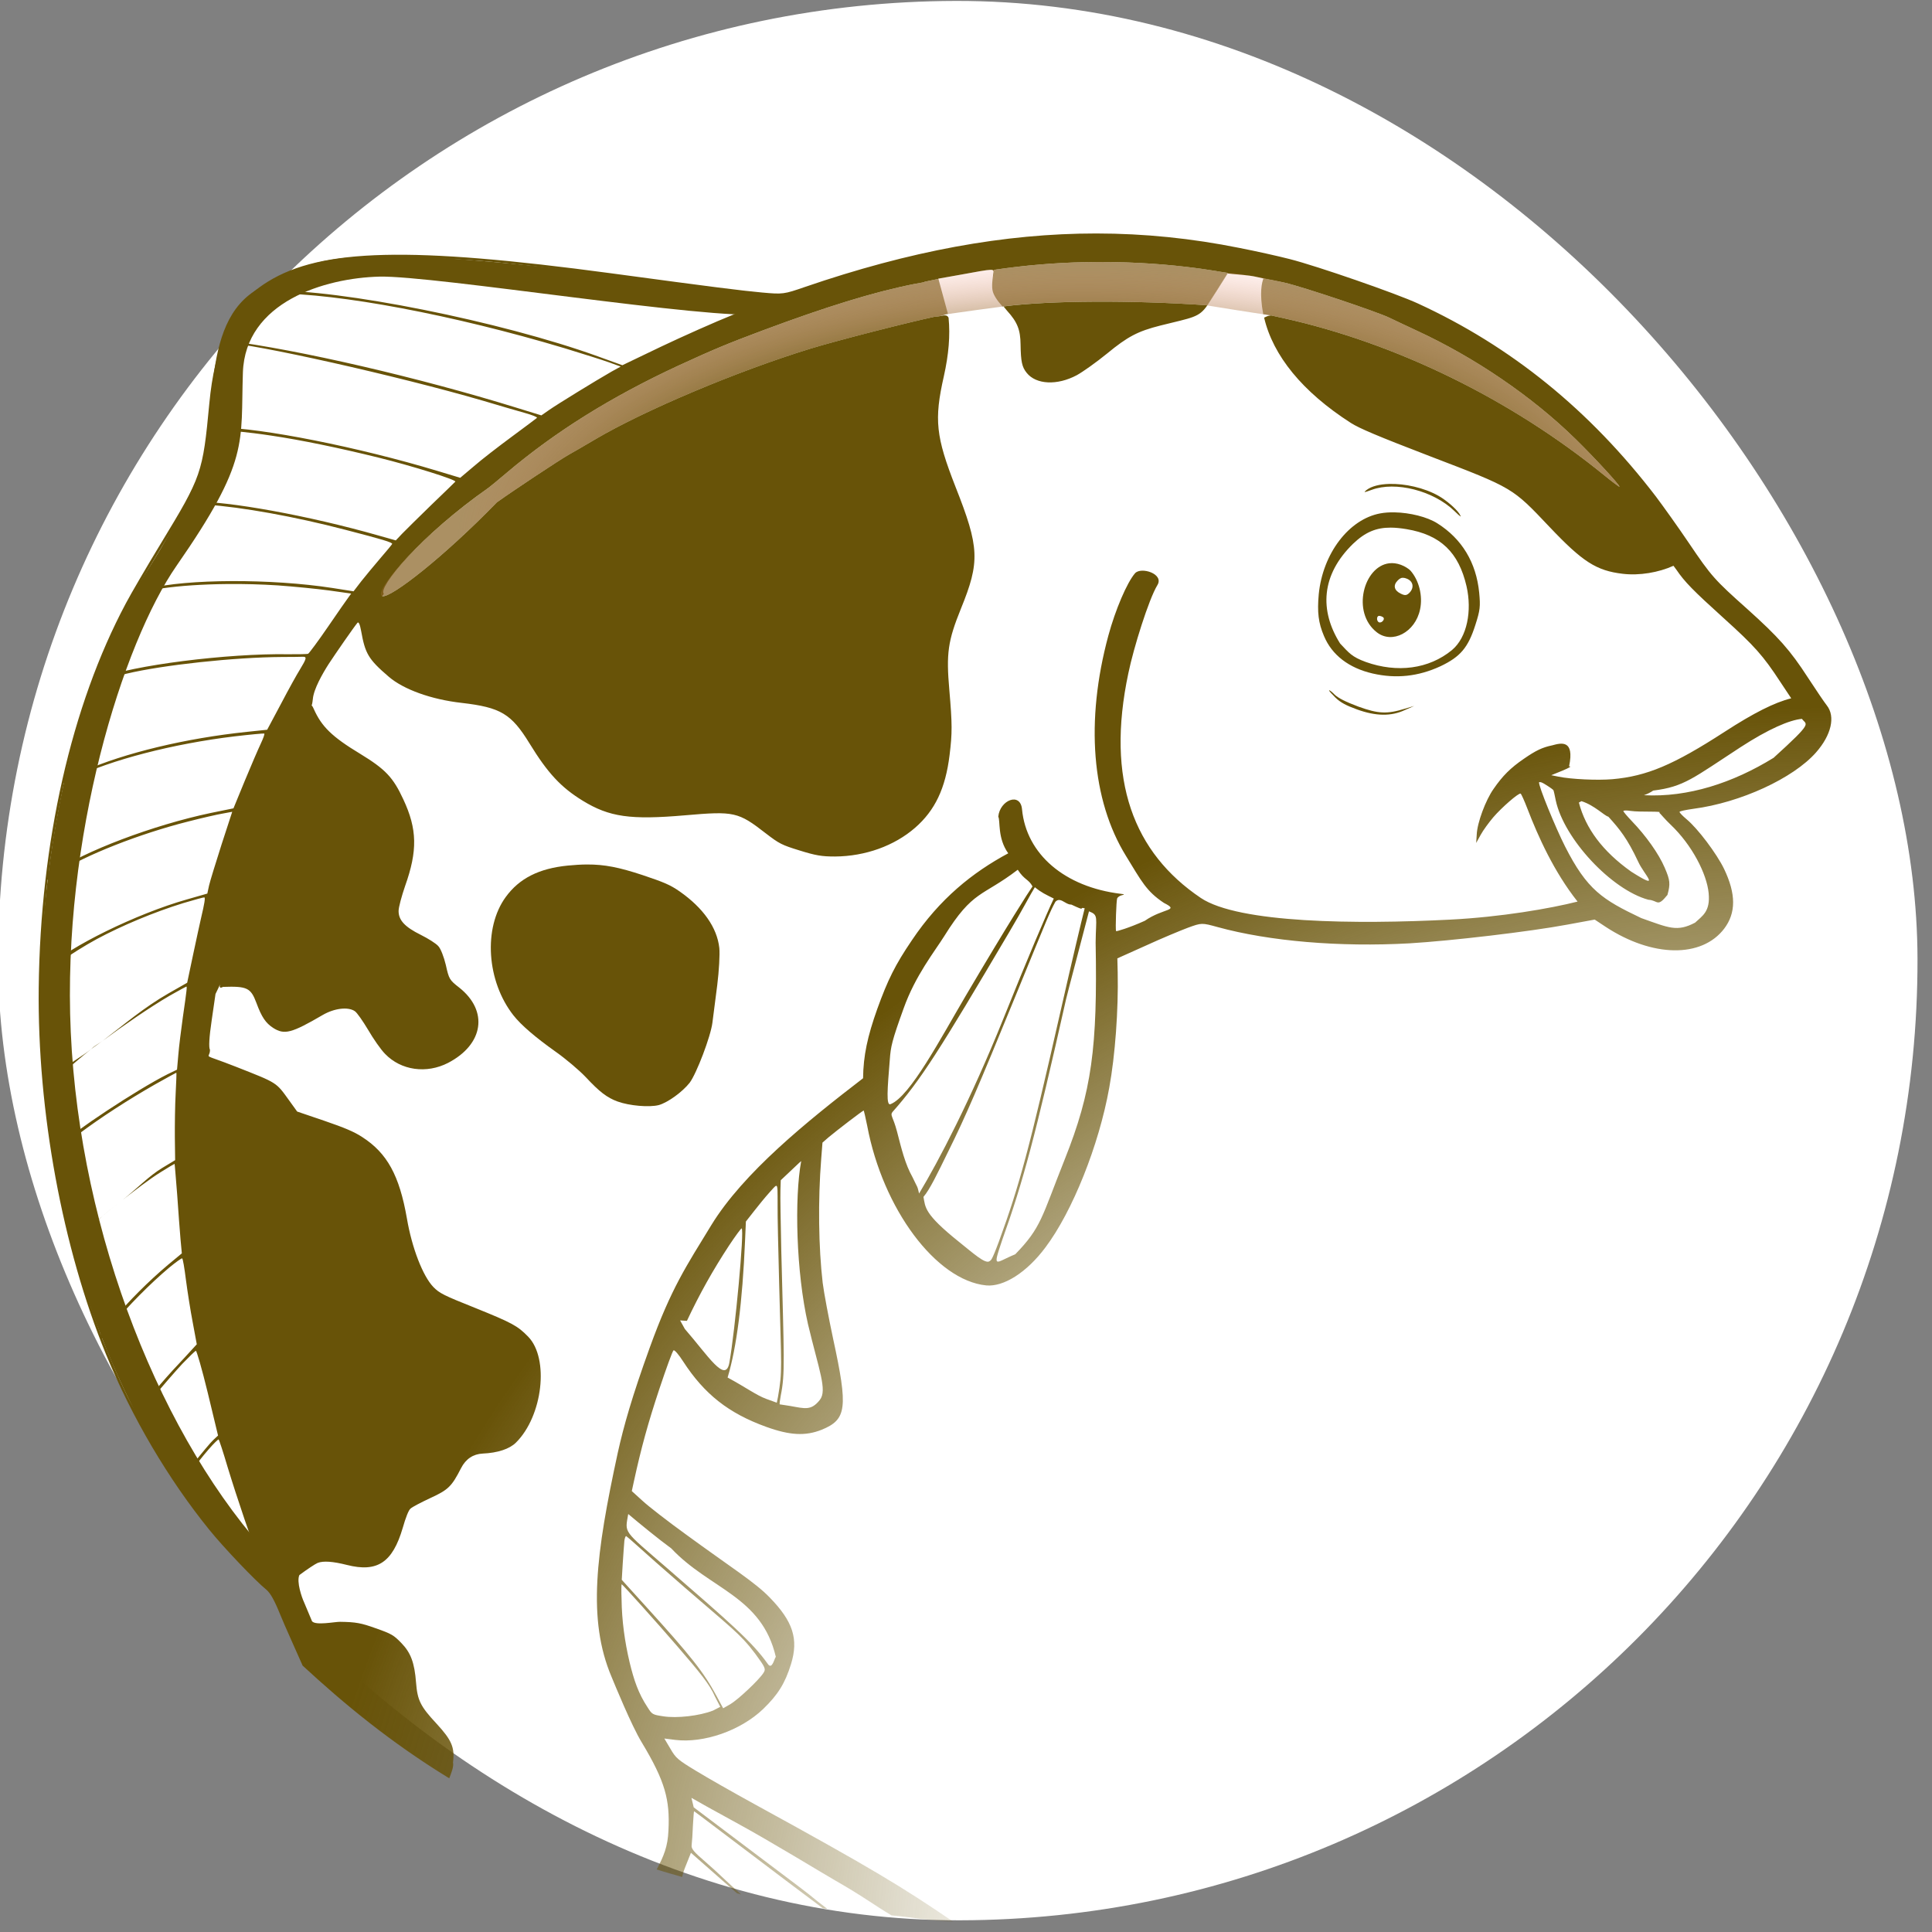
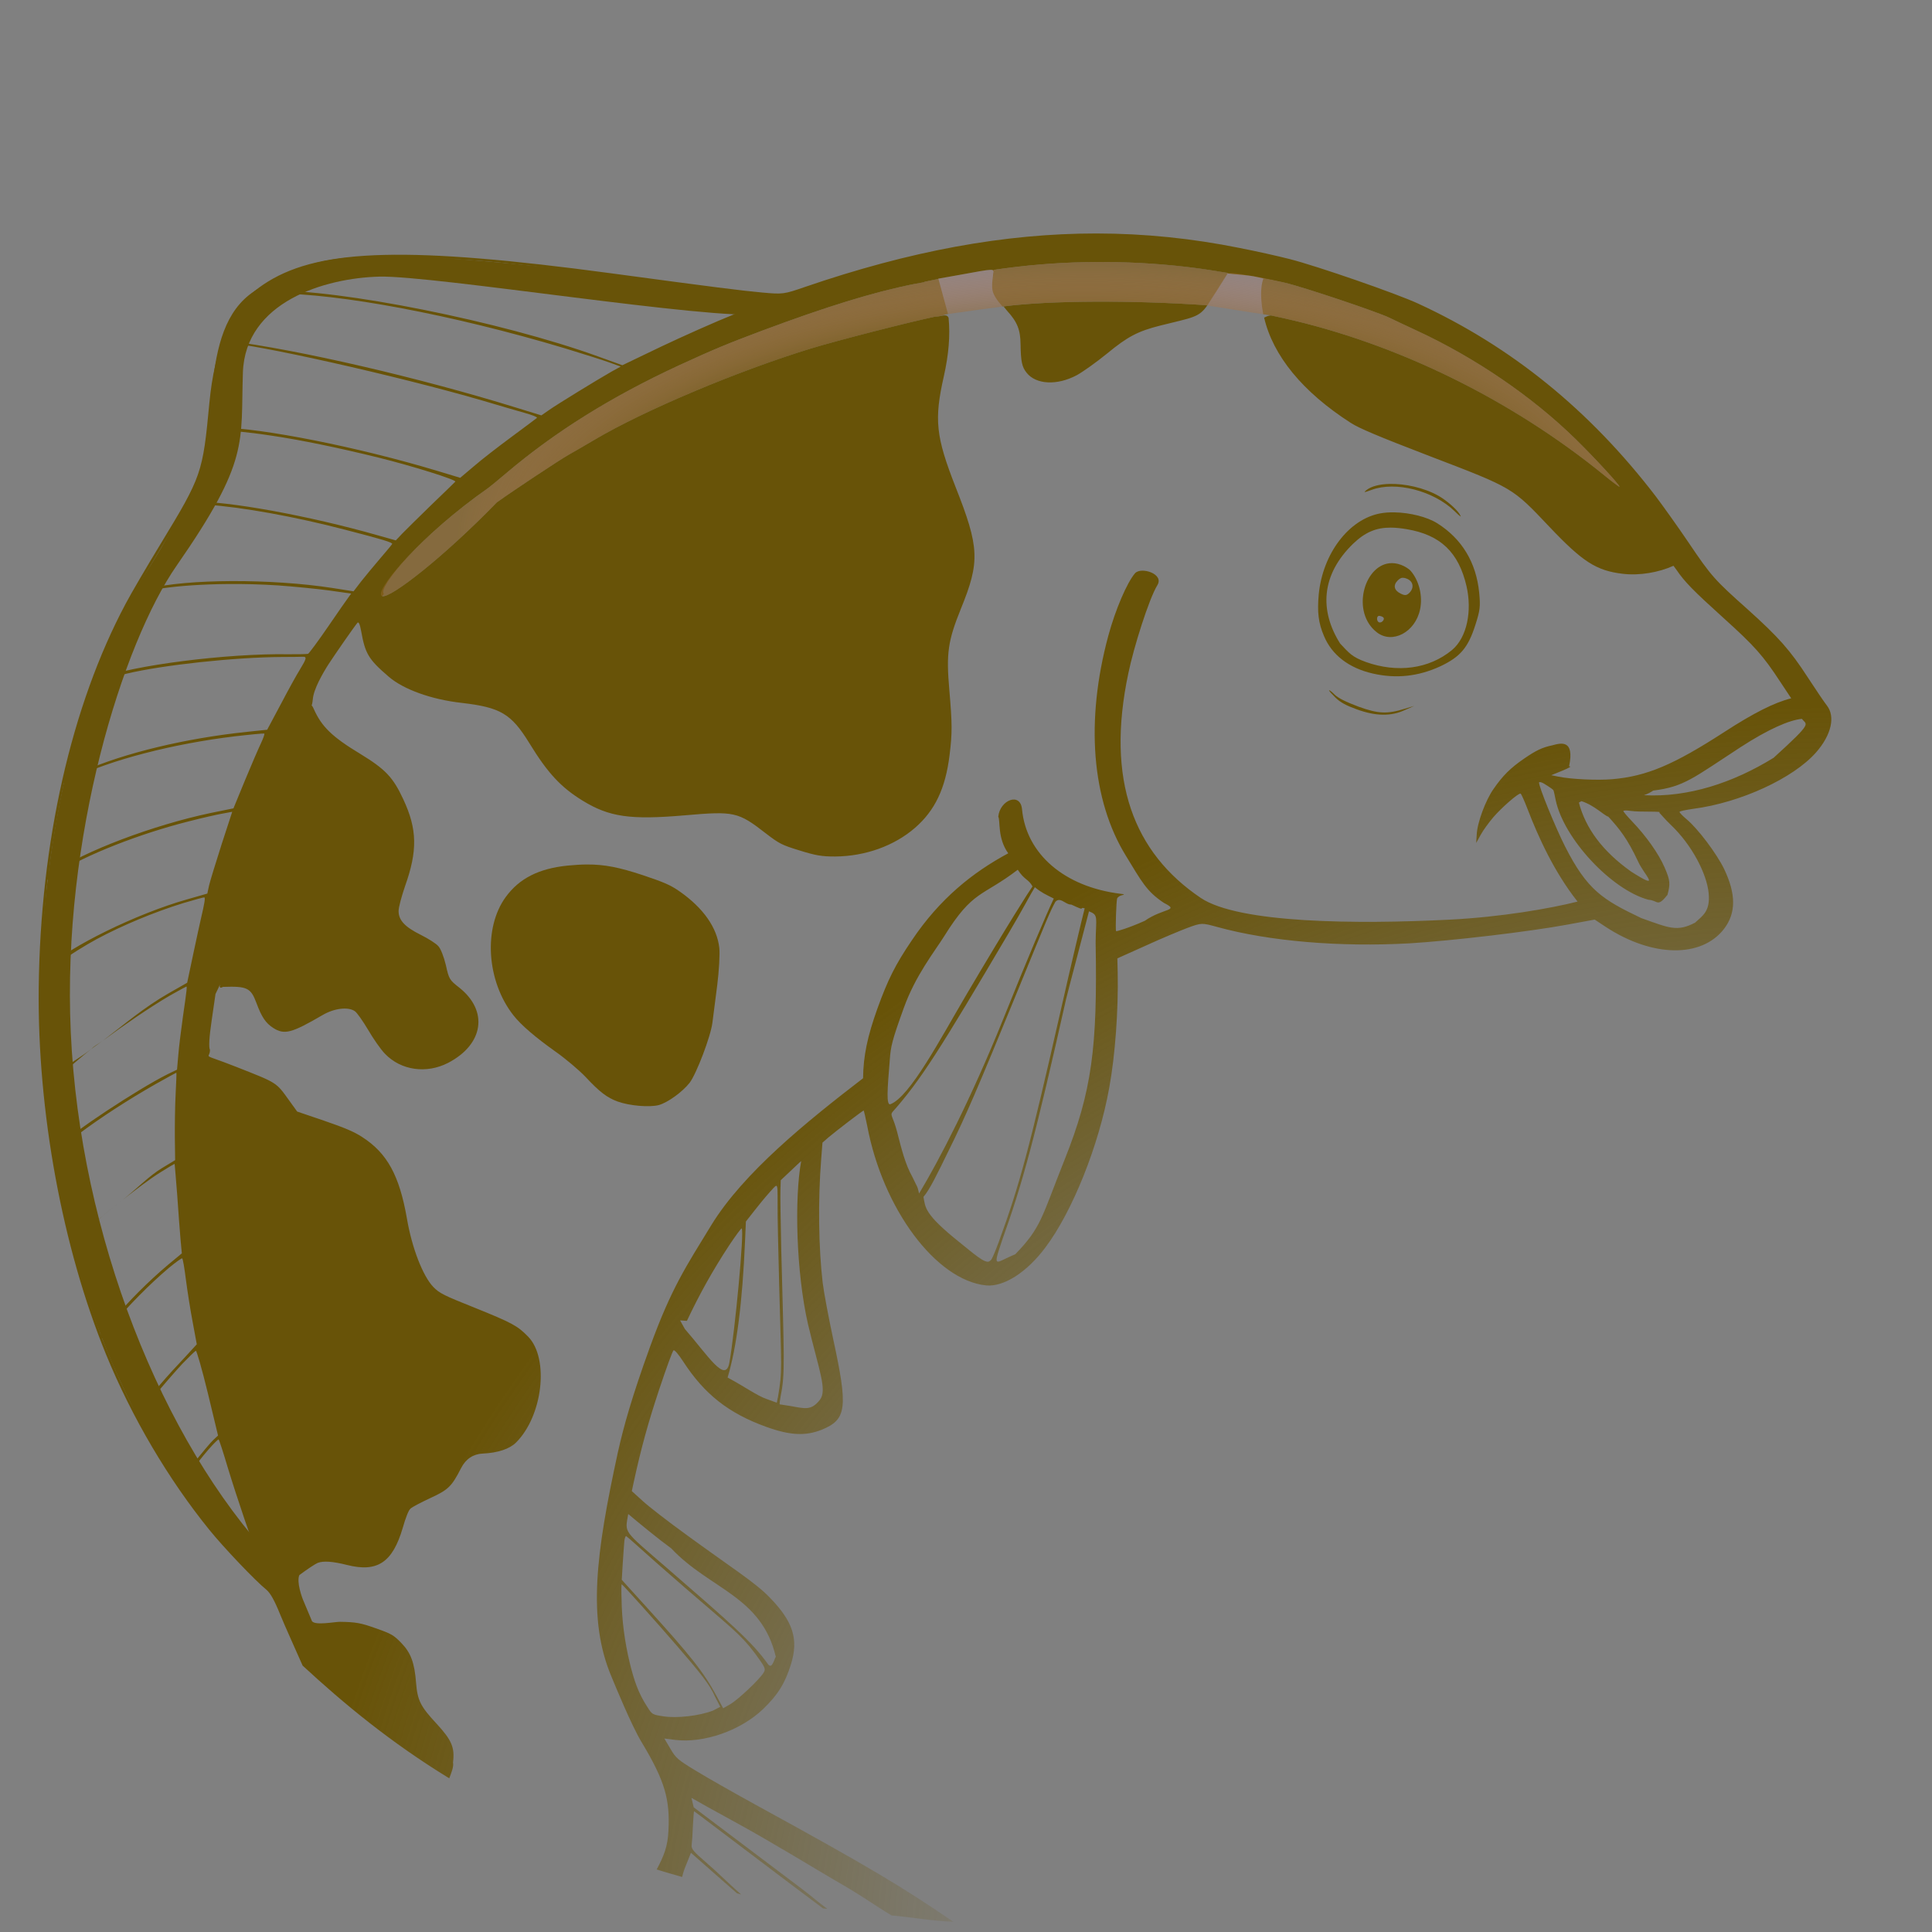
<svg xmlns="http://www.w3.org/2000/svg" xmlns:ns1="http://sodipodi.sourceforge.net/DTD/sodipodi-0.dtd" xmlns:ns2="http://www.inkscape.org/namespaces/inkscape" xmlns:xlink="http://www.w3.org/1999/xlink" version="1.0" width="1268pt" height="1268pt" viewBox="0 0 1268 1268" preserveAspectRatio="xMidYMid" id="svg16" ns1:docname="koize.it.svg" ns2:version="1.2 (dc2aeda, 2022-05-15)">
  <rect x="0" y="0" width="1268" height="1268" fill="#808080" stroke="none" />
  <defs id="defs20">
    <linearGradient ns2:collect="always" id="linearGradient1090">
      <stop style="stop-color:#685308;stop-opacity:0.656;" offset="0.551" id="stop1086" />
      <stop style="stop-color:#f6967f;stop-opacity:0.149;" offset="0.751" id="stop1088" />
    </linearGradient>
    <linearGradient ns2:collect="always" id="linearGradient34363">
      <stop style="stop-color:#685308;stop-opacity:0;" offset="0.409" id="stop34359" />
      <stop style="stop-color:#685308;stop-opacity:1;" offset="0.923" id="stop34361" />
    </linearGradient>
    <radialGradient ns2:collect="always" xlink:href="#linearGradient34363" id="radialGradient40135" cx="1951.59" cy="11343.754" fx="1951.59" fy="11343.754" r="4496.867" gradientTransform="matrix(1.144,1.355,-1.674,1.413,13230.785,-15757.459)" gradientUnits="userSpaceOnUse" />
    <radialGradient ns2:collect="always" xlink:href="#linearGradient1090" id="radialGradient1231" cx="8178.63" cy="10696.178" fx="8178.63" fy="10696.178" r="3073.554" gradientTransform="matrix(0.268,0.703,-1.615,0.617,18181.44,-2522.178)" gradientUnits="userSpaceOnUse" />
  </defs>
  <ns1:namedview id="namedview18" pagecolor="#505050" bordercolor="#ffffff" borderopacity="1" ns2:showpageshadow="0" ns2:pageopacity="0" ns2:pagecheckerboard="1" ns2:deskcolor="#505050" ns2:document-units="pt" showgrid="false" ns2:zoom="0.27257079" ns2:cx="816.3017" ns2:cy="1025.4217" ns2:window-width="1680" ns2:window-height="997" ns2:window-x="0" ns2:window-y="25" ns2:window-maximized="0" ns2:current-layer="g14" />
  <g transform="matrix(-0.094,-0.034,0.034,-0.094,656.402,1376.632)" fill="#685308" stroke="none" id="g14">
-     <rect style="fill:#ffffff;fill-opacity:1;stroke-width:0" id="rect5060" width="12602.231" height="12602.231" x="-6564.018" y="-13766.319" transform="rotate(160)" rx="6301.116" />
    <path id="path4" d="m 7741.588,10052.864 c 581.329,-187.24 666.333,-305.991 869.777,-532.268 319.788,-355.677 -73.471,-954.622 -37.514,-1333.158 87.173,-917.696 218.69,-689.751 180.54,-1822.994 C 8526.638,3761.221 6950.711,1977.312 5571.437,1465.954 c -66.914,-24.808 56.621,107.496 56.621,107.496 l 69.499,127.802 c 942.232,481.249 1908.91,1566.091 2420.028,2801.54 489.943,1184.268 547.533,2517.372 388.121,3116.022 -217.001,814.916 -121.414,898.054 21.961,1340.51 143.375,442.456 -295.674,767.135 -628.219,897.003 -332.544,129.871 -2156.479,473.53 -2446.47,623.243 -289.99,149.711 -83.691,105.553 -83.691,105.553 l -116.103,98.182 c 281.954,-117.381 1597.41,-343.463 2488.404,-630.441 z m -6539.393,778.438 c 57.369,-22.701 102.916,-52.826 125.067,-87.182 15.671,-25.315 10.859,-22.896 -31.333,12.063 -126.576,107.288 -382.148,132.592 -556.944,54.236 -56.658,-25.315 -62.684,-26.511 -37.369,-6.018 30.137,22.905 110.899,54.254 168.763,63.898 107.741,18.083 236.201,0.84 331.816,-36.997 z m -97.358,-163.193 c 31.738,-10.776 61.191,-23.732 86.205,-38.499 180.824,-106.085 265.209,-376.124 198.908,-636.51 -30.137,-114.522 -61.49,-177.207 -125.382,-245.921 -91.617,-100.055 -225.421,-142.241 -384.546,-122.952 -156.714,19.288 -288.116,83.18 -402.637,196.497 -101.261,102.466 -128.978,176.004 -122.951,332.718 3.616,102.465 9.639,125.359 48.215,207.334 85.59,179.616 226.624,294.138 413.475,335.124 77.754,17.178 193.498,4.531 288.713,-27.79 z m -10.475,-102.871 c -29.82,10.637 -63.139,18.956 -100.811,25.888 -223.016,40.986 -373.785,-26.528 -497.951,-218.201 -89.206,-138.631 -118.803,-314.068 -52.501,-427.385 100.056,-168.769 287.239,-264.214 504.228,-265.42 100.056,0 125.925,19.181 200.666,56.552 201.101,156.632 271.522,380.167 142.535,645.375 -48.822,98.547 -106.704,151.284 -196.166,183.19 z m -70.133,-223.615 c 150.87,-75.913 124.766,-386.946 -76.702,-453.399 -122.96,-40.987 -238.676,85.591 -216.977,237.483 12.055,89.207 71.122,177.204 145.863,218.189 13.26,7.233 45.814,14.469 72.335,14.469 28.781,0.15 53.929,-5.897 75.481,-16.742 z m -123.194,-57.088 c -5.029,1.056 -10.769,1.503 -17.399,1.503 -47.014,0 -69.922,-37.375 -50.634,-80.773 10.849,-22.903 20.498,-28.93 51.841,-25.313 48.22,4.821 67.517,33.745 48.229,74.731 -8.137,18.083 -16.949,26.687 -32.037,29.852 z m 65.094,-288.977 c -3.07,0.791 -6.838,1.165 -11.358,1.165 -18.082,0 -24.115,-6.029 -21.704,-20.495 2.411,-12.055 12.052,-21.709 21.696,-21.709 9.644,0 19.281,9.647 21.692,21.702 1.808,10.849 -1.115,16.963 -10.325,19.337 z m 145.349,-572.649 c 0,-3.616 -25.32,-16.889 -56.663,-31.354 -42.192,-18.083 -80.771,-24.107 -159.129,-24.107 -130.193,0 -225.418,32.557 -295.336,102.474 l -49.433,47.008 50.646,-37.376 c 98.85,-74.741 153.087,-91.602 292.924,-91.602 90.412,1.206 139.843,7.224 172.392,20.485 24.11,12.054 44.599,18.088 44.599,14.472 z m 4193.43,-2732.607 c 36.485,-13.43 74.314,-29.79 116.204,-49.68 171.18,-81.973 270.025,-186.833 312.217,-331.492 71.124,-242.304 -69.917,-564.17 -312.221,-714.856 -69.918,-43.398 -185.637,-86.814 -342.35,-130.212 -74.74,-20.493 -183.244,-60.256 -241.108,-89.188 -118.138,-60.275 -177.204,-79.569 -251.945,-79.569 -81.973,0 -208.555,33.755 -261.597,69.92 -49.425,34.959 -116.925,133.807 -141.035,207.342 -21.699,71.124 -26.529,332.707 -6.036,421.913 9.644,43.398 33.766,153.095 54.259,243.506 20.493,90.412 51.835,195.307 69.917,232.677 59.069,120.549 188.056,210.948 371.29,260.374 72.329,19.288 114.523,21.693 266.415,18.077 159.125,-4.521 256.533,-18.522 365.988,-58.812 z" style="display:inline;stroke-width:1.205" ns2:label="elements" />
    <path id="path2" style="display:inline;fill:url(#radialGradient40135);fill-opacity:1;stroke-width:1.205" ns2:label="body" d="m 3569.347,11723.872 c 567.807,-205.116 1112.947,-525.287 1679.376,-980.956 113.316,-91.618 119.341,-95.231 253.15,-130.19 128.987,-33.755 298.968,-72.324 974.04,-218.187 1300.72,-282.086 1841.993,-493.055 2099.967,-817.334 110.675,-139.369 150.938,-268.637 154.254,-426.44 l -4.767,49.12 c -7.233,86.796 -37.38,183.24 -73.545,237.486 -10.849,16.878 -42.181,39.774 -69.907,51.829 -22.754,9.719 -47.238,19.373 -73.334,28.935 -391.431,143.401 -1147.01,266.872 -1912.118,309.818 -122.96,6.028 -260.387,12.05 -304.99,12.05 h -83.177 l 44.614,-50.64 c 75.946,-89.207 265.211,-326.681 301.375,-378.518 l 34.945,-49.424 175.999,-8.432 c 663.018,-31.343 1470.709,-127.783 1939.644,-233.862 l 20.24,-4.226 c -1.887,-115.13 -10.21,-231.475 -58.814,-420.116 -115.727,-447.236 -115.73,-467.737 -14.469,-970.425 36.164,-178.412 73.543,-382.139 83.187,-452.057 108.494,-752.224 -6.036,-1665.975 -320.668,-2567.678 -267.618,-766.69 -725.716,-1550.276 -1234.431,-2113.239 -300.166,-331.509 -665.41,-632.878 -1029.468,-852.277 -125.371,-75.945 -397.829,-212.167 -485.83,-242.304 -32.548,-12.055 -74.74,-48.224 -143.453,-125.375 -48.525,-54.167 -180.926,-189.629 -249.959,-262.372 -338.504,-142.661 -712.221,-277.231 -1156.93,-368.46 -1.062,40.733 -2.596,82.394 12.134,106.447 21.699,96.439 57.861,134.997 188.054,202.505 138.631,71.123 169.975,101.276 218.195,207.359 54.247,120.549 100.054,173.581 179.616,212.157 63.891,31.343 80.774,34.964 190.473,33.759 102.466,0 137.439,-6.026 235.083,-39.779 32.819,-11.514 141.894,-78.401 174.225,-59.21 l 93.214,101.137 c 21.666,21.573 91.658,106.894 88.18,155.768 -34.959,53.042 -73.54,104.888 -85.595,115.737 -30.137,26.521 -90.418,43.404 -185.651,53.048 -204.933,20.493 -276.045,116.914 -261.579,353.19 4.822,69.919 3.606,122.964 -4.833,136.225 -6.027,13.26 -51.834,62.684 -100.053,110.903 -91.617,90.412 -104.889,118.147 -121.766,251.956 -8.438,67.507 -43.38,114.509 -101.243,138.619 -90.412,37.37 -155.52,88.018 -180.835,142.265 -106.083,224.221 -18.082,594.301 161.536,681.096 89.206,43.397 130.2,49.41 391.79,59.054 223.015,7.233 253.146,10.86 304.983,36.175 88,43.397 218.195,191.68 315.84,364.065 142.248,248.331 267.61,359.239 458.077,402.636 60.274,14.466 130.194,18.087 270.03,15.676 l 188.069,-3.627 72.34,49.414 c 125.371,85.589 109.695,81.979 403.834,90.418 260.385,7.233 176.583,-15.195 200.14,46.798 13.26,10.85 32.555,73.537 55.46,186.853 l 34.954,169.965 c -3.899,34.636 -5.549,54.163 -6.497,68.162 -1.437,-14.548 -6.913,-27.375 -23.668,-7.659 -147.07,59.069 -173.59,56.659 -242.302,-24.108 -63.891,-75.946 -102.47,-103.687 -159.127,-116.948 -85.59,-19.288 -125.382,8.455 -277.274,190.483 -56.658,67.507 -137.424,108.5 -189.261,95.24 -16.877,-3.616 -72.34,-43.412 -124.177,-85.605 -51.836,-43.397 -122.944,-94.02 -159.109,-110.897 -135.014,-66.302 -300.171,-31.34 -408.665,85.592 -178.412,194.084 -133.816,411.056 98.843,489.412 78.357,25.315 83.191,30.158 133.821,109.72 30.137,45.808 68.708,90.411 89.201,100.055 19.288,10.849 79.571,24.097 132.612,30.124 116.933,13.26 169.96,40.991 190.453,97.648 8.438,22.904 14.468,98.853 15.674,168.772 1.205,245.919 51.842,378.529 204.938,531.626 112.11,113.316 178.406,145.865 367.667,184.44 212.166,42.192 298.965,81.985 386.966,173.602 13.9,14.695 19.044,16.625 20.923,16.062 -0.749,3.226 -0.458,13.348 6.726,42.932 16.877,62.685 -2.736,177.159 -19.613,251.899 -19.288,80.767 -72.333,282.093 -85.593,318.258 -3.616,10.849 -18.074,-2.411 -40.978,-42.192 -74.74,-128.987 -105.681,-157.818 -272.038,-220.503 -119.343,-45.808 -314.63,-45.812 -509.919,1.202 -250.741,59.069 -330.3,43.41 -508.712,-98.837 -179.617,-143.453 -292.945,-201.329 -456.892,-235.083 -200.111,-40.987 -336.337,-13.262 -664.23,138.63 -294.139,136.22 -319.461,139.847 -538.86,68.723 -106.083,-33.754 -124.158,-36.176 -247.118,-30.148 -108.494,4.822 -150.687,12.066 -232.661,42.203 -185.645,68.713 -341.161,197.693 -429.161,355.612 -84.384,151.891 -100.037,311.021 -50.612,526.803 32.548,142.247 51.831,195.289 147.065,401.427 101.261,218.193 118.134,298.952 109.695,526.789 -13.26,333.917 21.707,419.518 306.203,741.384 232.659,265.206 282.079,365.259 318.243,655.784 18.567,145.441 51.234,266.949 101.515,371.743 23.005,24.018 45.904,-9.008 86.099,-23.246 143.46,-88.679 552.644,-366.408 698.437,-476.265 397.81,-298.962 884.811,-748.627 1125.908,-1040.35 51.836,-62.685 110.918,-133.8 131.411,-156.703 49.425,-59.069 255.556,-336.352 335.118,-452.079 206.027,-456.883 440.473,-828.69 497.582,-835.006 2.273,-0.251 -5.639,17.46 -3.852,18.184 -0.032,0.135 -0.047,0.249 -0.083,0.389 52.047,21.807 -93.38,437.248 -410.468,888.765 -4.822,7.232 -40.979,66.302 -78.349,132.604 -210.96,366.47 -476.182,702.822 -820.951,1045.183 -185.644,183.229 -257.956,248.328 -438.779,402.623 -344.769,292.936 -600.349,485.812 -829.391,624.443 -23.953,14.559 -44.269,26.203 -63.53,37.212 l 0.775,1.842 -79.288,48.947 c 0.406,0.422 0.801,0.844 1.208,1.264 l -1.506,0.877 -121.478,70.121 c -106.686,62.082 -156.422,91.616 -180.683,100.808 -24.26,9.191 -23.041,-1.953 -27.863,-21.24 -2.281,-10.219 -4.325,-9.564 -6.286,-18.173 3.727,16.797 10.631,33.698 13.273,46.577 -186.573,100.557 -368.132,182.588 -535.791,247.616 -508.323,197.164 -883.295,246.861 -915.154,256.239 l 54.608,-246.941 c 3.628,-0.694 9.104,-1.783 12.724,-2.477 0.03,-0.07 0.089,-0.1 0.12,-0.164 l 0.122,0.09 c 459.186,-131.752 963.618,-315.174 1242.004,-458.289 -13.317,-6.906 -13.47,-9.317 -30.954,-18.514 -89.206,-47.014 -125.381,-87.992 -159.135,-178.404 -39.781,-104.878 -59.066,-136.224 -101.258,-161.538 -84.384,-51.835 -216.999,-10.859 -314.643,97.634 -28.932,32.548 -91.608,122.971 -138.622,201.328 -89.206,150.686 -139.849,206.124 -266.425,291.713 -180.823,121.754 -219.816,134.483 -244.837,229.428 -19.991,84.992 -34.385,153.506 -53.97,242.446 -50.602,11.302 -72.793,19.672 -140.38,35.12 -32.131,7.338 -61.635,9.249 -92.202,13.875 -47.632,7.206 -95.702,15.791 -143.679,21.618 -121.754,14.466 -637.701,26.525 -723.291,16.88 -22.904,-2.409 -109.707,-10.84 -192.886,-18.073 -421.92,-36.164 -861.936,-149.504 -1224.787,-314.655 -161.535,-73.536 -378.516,-186.852 -378.516,-196.496 0,-2.411 53.039,13.266 118.135,36.17 373.7,130.796 768.493,218.793 1164.045,261.889 395.551,43.096 791.864,41.295 1168.578,-7.527 l 82.957,-11.004 c 20.488,-9.183 27.374,-19.309 37.93,-29.181 -139.855,-215.182 -403.019,-372.996 -770.638,-456.469 -63.891,-14.467 -195.298,-21.695 -565.383,-28.927 -584.661,-10.85 -575.02,-9.646 -892.063,-168.77 -283.289,-142.25 -388.162,-166.369 -558.136,-126.588 -107.463,24.947 -218.892,88.263 -295.401,162.829 -8.824,-5.78 -17.022,-10.937 -27.117,-18.04 -78.356,-56.658 -148.275,-90.398 -399.017,-192.863 -254.358,-103.674 -327.893,-143.468 -493.045,-267.634 l -103.769,-76.833 c 94.112,-63.038 199.278,-174.802 335.876,-354.865 242.303,-319.455 382.141,-448.445 587.073,-543.679 91.617,-42.193 255.557,-92.822 338.735,-104.877 l 48.223,-7.231 -60.277,54.247 c -34.959,32.548 -48.222,48.217 -30.14,39.778 25.582,181.37 102.767,126.487 150.696,92.839 56.658,-34.959 89.186,-67.528 145.844,-147.089 61.48,-85.59 92.852,-151.887 119.372,-253.148 24.11,-86.794 25.312,-244.705 2.407,-318.239 l -15.666,-54.262 -9.651,60.276 c -4.822,32.548 -22.904,94.035 -38.576,136.226 -30.137,79.563 -101.28,207.346 -115.746,207.346 -4.822,0 -39.761,-36.161 -78.336,-80.766 -124.337,-143.558 -302.786,-327.873 -515.014,-459.003 l 0.398,0.229 c 153.097,-103.665 437.23,-266.002 747.04,-396.195 567.785,-238.686 1296.999,-495.018 1587.521,-422.689 514.743,128.987 850.277,513.068 949.127,1226.717 24.109,166.357 39.08,501.59 17.381,607.669 -18.082,85.59 142.887,78.578 164.585,23.124 28.932,-75.947 39.795,-268.832 25.329,-444.834 -48.219,-578.633 -264.016,-1052.406 -600.347,-1320.024 -154.302,-122.96 -204.724,-172.832 -339.712,-205.728 -118.708,-14.468 -9.251,-30.25 78.336,-153.27 81.973,-79.562 151.795,-130.347 154.206,-127.936 9.644,12.055 66.181,187.98 66.181,203.651 0,9.644 -9.652,22.904 -20.501,30.137 -18.082,12.055 -16.874,13.276 8.441,7.248 361.646,-83.179 671.471,33.754 798.048,300.166 48.933,106.609 158.251,8.722 130.688,-97.419 -22.904,-20.493 -41.673,-134.335 -143.317,-204.025 177.207,-197.7 321.215,-432.709 400.777,-752.163 48.22,-189.262 60.289,-297.761 60.289,-501.488 -1.039,-192.265 -18.392,-319.175 -67.135,-459.417 249.963,-391.129 527.752,-849.798 609.111,-1246.135 62.685,-308.605 106.442,-474.434 106.442,-895.149 0,-339.947 -14.36,-540.61 -37.264,-717.817 -90.412,-675.072 -184.844,-1099.498 -462.106,-1398.459 -37.37,-40.987 -232.404,-256.456 -331.253,-336.019 -235.07,-190.467 -303.986,-293.158 -363.055,-484.83 -32.161,-102.028 -28.545,-169.633 -14.526,-267.533 -56.992,1.749 -115.827,6.939 -173.811,10.253 1.094,21.817 3.673,29.999 3.061,60.6 l -3.608,108.482 -373.74,-147.006 c -10.101,1.163 -19.099,0.511 -29.227,1.723 103.623,40.467 196.471,85.034 286.039,118.753 104.877,39.781 125.371,51.833 130.193,77.148 3.616,16.877 19.276,71.125 34.947,120.549 14.466,49.425 26.536,90.417 25.331,91.622 -1.205,1.206 1.191,2.43 -429.168,-131.379 C 1927.078,898.11 1674.813,820.325 1516.024,772.155 c -8.877,1.773 -18.374,5.003 -27.27,6.814 133.445,41.164 79.86,29.198 237.538,77.714 l 813.695,250.736 34.952,53.045 c 0.082,0.13 0.277,0.366 0.36,0.497 -59.031,-10.619 -139.751,-23.968 -336.232,-54.267 -259.18,-39.781 -636.009,-117.314 -732.447,-134.19 -218.223,-38.102 -287.004,-63.043 -429.326,-90.637 -132.853,35.113 -258.783,54.625 -395.275,98.832 400.382,102.615 626.403,148.001 1490.292,282.231 155.508,24.11 350.8,57.858 433.978,74.735 138.631,27.726 154.302,33.752 208.549,79.56 l 60.278,49.437 -69.903,15.676 c -184.44,42.192 -382.158,202.511 -473.775,385.745 -60.274,122.96 -78.349,208.554 -72.322,341.158 8.438,171.179 81.888,267.294 280.794,363.733 125.371,61.48 306.279,99.174 660.692,202.846 138.631,39.781 291.719,89.202 339.938,109.695 l 88.011,36.172 8.445,62.693 c 30.137,225.426 43.4,396.608 49.428,625.65 3.616,144.659 3.592,267.614 -1.229,273.642 -3.617,7.233 -42.168,-14.465 -84.359,-47.014 -203.728,-154.303 -395.416,-218.182 -658.212,-218.182 -166.357,0 -264.002,30.131 -349.592,106.076 -131.398,119.343 -115.721,191.673 132.609,587.073 73.535,118.138 159.124,262.804 189.261,321.873 104.877,209.755 213.382,497.862 285.712,760.658 l 28.925,104.867 -25.329,45.804 c -34.959,60.275 -153.094,244.726 -157.916,244.726 -1.205,0 -26.534,-39.788 -55.465,-86.802 -282.084,-478.578 -770.301,-800.443 -1090.961,-719.676 -112.11,28.932 -221.8,171.189 -280.869,366.478 -86.795,282.084 -102.472,751.011 -37.376,1129.534 34.959,209.755 116.924,501.499 204.924,729.336 l 33.763,86.803 -147.07,142.241 c -79.562,78.356 -179.625,169.96 -220.612,204.92 -73.535,61.48 -74.728,61.484 -180.811,69.923 -352.002,27.726 -799.25,148.275 -1221.17,327.893 -251.947,108.494 -717.273,341.147 -934.26,468.93 l -156.701,91.616 -84.39,-20.468 c -355.618,-84.385 -661.811,20.476 -735.346,253.135 -38.575,124.166 3.601,241.099 134.999,370.086 79.562,77.152 250.758,189.267 341.17,221.815 32.548,12.055 60.271,25.324 60.271,30.144 0,4.823 -34.97,26.514 -78.368,49.419 -277.262,143.454 -548.485,411.08 -631.663,622.041 -55.453,141.042 -40.989,265.191 38.573,314.616 21.699,13.262 101.27,71.134 179.627,130.203 169.974,128.987 270.031,183.241 525.594,286.912 267.618,107.29 295.334,121.743 508.705,277.25 102.466,74.74 241.095,169.993 307.397,213.392 601.538,385.753 1228.403,603.935 1901.065,660.593 155.508,13.26 705.213,6.03 889.653,-12.053 75.945,-7.233 226.639,-26.515 335.133,-43.393 316.177,-47.238 619.82,-123.127 917.243,-230.569 z M 8725.113,9114.9 c 0.161,9.829 5.221,26.375 5.022,35.865 l 3.666,-37.681 z m -922.47,909.885 c -23.887,8.444 -48.223,16.762 -73.011,24.973 -417.098,138.633 -626.868,191.677 -1446.599,368.885 -282.084,61.479 -595.524,131.391 -697.99,156.706 -149.48,37.37 -180.808,42.19 -162.725,24.108 13.26,-10.849 104.883,-94.026 203.733,-184.433 100.055,-89.205 270.035,-253.149 378.529,-362.85 l 196.488,-200.103 h 171.169 c 673.867,0 1751.581,-162.744 2166.267,-325.485 33.754,-14.466 63.915,-22.903 66.326,-20.491 2.411,2.409 -22.924,37.366 -55.472,77.147 -132.226,162.741 -388.416,314.896 -746.716,441.547 z m -3725.335,1112.946 c -9.944,-14.746 -40.144,-36.972 -62.18,-49.731 24.629,15.999 50.201,31.857 62.18,49.731 z M 8699.139,9104.071 c -162.538,56.101 -1131.505,180.282 -1716.92,217.577 -109.699,6.028 -238.678,14.458 -286.898,18.074 -49.425,3.616 -86.798,2.415 -84.387,-3.612 2.411,-4.823 53.048,-81.964 113.322,-172.376 60.275,-90.412 136.22,-209.768 167.563,-266.426 l 59.057,-102.474 156.725,-8.417 c 536.441,-28.933 1181.381,-126.594 1444.177,-219.418 27.726,-9.644 51.833,-14.467 54.245,-12.056 2.41,2.411 24.103,74.754 47.008,160.344 47.014,174.796 80.773,366.455 67.512,378.51 -3.315,3.089 -10.568,6.533 -21.404,10.273 z m -119.77,-562.894 c -49.906,19.482 -223.037,63.655 -367.545,92.134 -195.289,39.782 -448.44,75.946 -711.236,103.672 -229.043,24.11 -535.238,37.357 -528.005,22.892 2.411,-6.028 45.807,-95.219 96.437,-197.686 49.425,-102.466 102.46,-212.169 115.72,-242.306 l 24.105,-55.455 118.144,-8.435 c 471.345,-32.548 1009.008,-122.973 1223.585,-206.152 16.877,-6.027 18.076,6.029 13.254,112.112 -3.616,81.973 1.209,159.119 14.47,243.502 12.055,67.507 18.083,125.388 14.467,129.006 -1.657,1.658 -6.266,3.933 -13.396,6.715 z m -8.31,-514.242 c -2.411,1.206 -53.041,16.874 -112.11,34.956 -221.809,63.891 -572.617,124.188 -916.181,155.531 -245.919,22.904 -319.438,27.709 -319.438,16.86 0,-3.616 18.07,-55.445 40.974,-114.514 21.699,-57.864 51.849,-141.051 66.315,-184.448 l 25.309,-79.556 137.422,-26.52 c 399.016,-78.357 917.37,-267.615 1139.18,-417.095 36.165,-24.11 66.331,-42.194 68.742,-39.783 4.822,3.617 -124.186,647.336 -130.213,654.568 z m -419.384,-408.104 c -100.696,37.502 -207.767,73.274 -314.754,104.315 -102.466,28.931 -249.544,66.318 -327.901,83.194 l -143.464,30.14 7.249,-25.329 c 4.822,-14.466 32.543,-118.141 61.475,-230.251 28.931,-112.11 57.868,-207.339 62.69,-212.161 4.822,-4.822 60.279,-25.32 120.553,-47.019 377.317,-128.987 946.305,-420.71 1105.43,-566.574 l 34.963,-31.332 -7.238,180.82 c -6.028,160.33 -22.898,335.124 -38.57,412.275 -13.562,61.48 -258.346,189.415 -560.434,301.921 z m -629.383,-280.217 c -25.315,9.644 -26.527,-3.621 -9.65,-86.799 7.233,-32.548 25.307,-144.673 39.773,-250.756 l 27.731,-192.856 119.341,-57.87 c 361.646,-174.795 711.249,-405.053 923.414,-608.781 l 92.818,-88.003 7.223,45.818 c 15.671,97.644 31.366,329.096 31.366,465.316 0,167.562 14.452,145.869 -179.631,274.857 -204.933,135.015 -631.675,343.555 -923.403,450.843 -59.069,21.699 -118.132,43.41 -128.981,48.232 z m -9393.928,2964.245 c -42.01,-29.258 -80.502,14.814 87.976,-303.779 196.607,-247.319 440.541,-436.664 717.129,-520.537 -19.857,15.857 -35.216,33.095 -47.013,49.389 -183.234,92.823 -219.391,167.714 -442.406,463.054 -131.398,173.592 -240.946,276.914 -315.686,311.872 z M 7589.79,6778.069 c -4.822,0 -4.82,-31.345 -1.203,-69.921 3.616,-37.37 10.859,-156.731 15.681,-264.019 l 8.428,-196.495 130.202,-79.562 c 329.098,-203.727 699.181,-521.964 834.196,-714.842 10.849,-16.877 22.902,-26.525 27.724,-22.909 9.644,9.644 59.074,260.375 88.005,443.609 l 22.903,150.704 -49.426,53.034 c -184.439,192.878 -538.866,435.184 -900.512,617.212 -91.617,45.809 -171.175,83.188 -175.997,83.188 z m -7984.117,2549.026 -0.005,-0.013 c -11,3.616 -23.964,1.19 -48.074,-4.236 -28.931,-6.028 -53.036,-13.265 -54.242,-15.676 -2.411,-1.206 -19.296,-27.724 -37.378,-57.861 -136.22,-218.194 -542.464,-426.735 -793.205,-406.241 -62.687,18.534 -71.56,-30.826 -107.287,72.329 6.027,74.74 15.672,96.422 78.357,162.724 67.507,72.329 188.058,155.516 306.196,213.38 40.986,20.493 74.741,39.779 74.741,43.395 1.205,4.821 -19.296,12.067 -43.406,16.89 -63.108,12.753 -205.577,74.51 -181.278,53.146 -6.027,-1.207 -49.344,-27.599 -96.358,-48.091 -179.617,-78.357 -334.668,-224.173 -388.915,-338.694 -51.836,-109.701 -12.008,-152.909 17.968,-212.037 90.412,-98.849 148.722,-90.929 342.805,-92.134 282.177,27.564 396.822,53.018 630.686,272.414 97.644,91.617 303.557,317.964 303.557,338.456 -0.038,0.23 0.397,-0.133 0.462,0 -1.532,0.781 -3.039,1.731 -4.625,2.252 z m -300.01,-24.733 c -90.411,3.616 -174.155,-39.435 -200.676,-35.819 -97.525,-51.475 -166.006,-92.505 -286.152,-212.719 -65.151,-66.582 -214.404,-128.267 22.805,-75.503 221.508,61.397 378.056,165.344 476.929,309.696 -1.249,0.953 -4.558,4.385 -12.907,14.345 z M 7612.699,6223.522 l -7.237,-226.631 c -4.822,-125.371 -10.843,-251.938 -14.459,-280.869 l -7.239,-53.051 113.32,-81.974 c 278.467,-200.111 620.817,-555.74 705.201,-728.125 10.849,-21.699 22.922,-39.768 26.538,-39.768 9.644,0 88,257.971 139.835,454.465 l 32.536,122.967 -51.824,69.911 c -124.165,165.152 -412.283,419.521 -687.134,605.166 -75.945,51.836 -163.956,108.481 -194.093,125.358 z M 2633.164,7620.008 c -66.019,-49.966 -87.015,-32.862 -128.422,-69.94 10.849,-38.575 65.127,-276.65 167.594,-821.53 61.505,-329.267 118.97,-746.611 222.26,-839.618 24.11,-24.11 54.203,88.656 104.833,274.301 22.904,80.768 28.649,120.114 28.649,345.54 1.206,229.043 -64.068,420.139 -89.383,537.071 -74.74,352.002 -145.658,325.061 -305.531,574.176 z m -144.657,-69.67 c -53.867,-18.973 -80.999,-20.406 -142.172,-27.707 10.85,-112.11 28.494,-426.335 42.96,-853.077 20.493,-575.017 81.765,-1025.48 129.984,-1268.988 30.368,47.155 20.105,29.059 76.801,85.916 74.74,63.891 133.095,152.671 198.191,247.905 58.326,84.248 79.897,83.17 71.426,109.86 -103.672,261.59 -152.119,482.95 -318.476,1367.778 -33.753,176.001 -47.864,290.095 -58.714,338.314 z m 5104.9,-1917.502 c -7.232,0 -14.467,-38.568 -25.316,-132.595 -3.617,-30.137 -18.078,-139.848 -32.544,-243.52 l -26.522,-189.248 90.407,-106.091 c 121.634,-143.143 203.705,-289.964 301.125,-440.56 -90.124,135.774 -215.832,312.122 -313.171,428.506 -43.398,50.631 -80.765,92.82 -81.971,92.82 -4.822,0 -8.441,-12.064 -47.017,-198.915 -16.876,-79.562 -40.984,-186.838 -55.45,-239.88 l -25.332,-95.241 48.226,-49.427 c 153.097,-161.535 456.886,-570.186 509.927,-684.707 8.438,-19.288 18.083,-33.764 22.905,-33.764 12.055,0 180.814,330.306 180.814,352.005 0,24.056 -105.056,220.519 -185.576,350.535 39.559,-64.855 108.689,-143.601 134.948,-197.448 31.343,-65.096 60.267,-118.131 63.883,-119.337 19.288,-1.206 264.01,601.541 264.01,648.555 0,37.37 -130.183,223.024 -251.937,360.45 -124.165,138.631 -292.95,294.139 -454.486,415.893 -60.274,44.603 -113.309,81.97 -116.926,81.97 z m 360.507,-1190.082 c -15.641,25.643 -36.094,51.382 -53.357,78.068 12.56,-18.922 33.024,-42.914 43.641,-59.724 4.077,-6.415 5.502,-11.54 9.716,-18.344 z M 2309.473,7525.938 c -23.837,7.759 -58.239,-12.486 -85.189,-1.376 -116.858,-10.787 -44.834,2.218 -90.542,6.929 -6.027,-66.302 -42.202,-380.944 -81.983,-699.192 -113.316,-910.143 -133.804,-1152.453 -132.599,-1550.264 1.206,-142.248 8.073,-132.227 14.1,-141.871 18.082,-28.932 117.871,12.38 234.803,52.16 275.687,94.203 281.018,136.828 316.651,197.19 -22.904,60.274 -33.941,173.41 -52.023,339.767 -28.932,253.152 -40.979,465.328 -67.499,1103.03 -24.109,578.634 -24.028,594.786 -36.083,674.348 -4.934,11.008 -11.692,16.692 -19.637,19.278 z m -209.022,-3.6 c -69.23,-1.529 -55.527,-19.999 -110.792,-177.991 -245.919,-642.525 -309.031,-926.553 -293.359,-1407.543 13.26,-412.276 -8.097,-471.386 93.532,-696.709 106.083,-95.233 107.503,-150.031 112.46,60.029 1.206,407.454 26.504,706.416 143.436,1628.614 5.917,47.166 38.935,432.189 54.723,593.599 z M 7375.213,4487.614 c -2.411,0 -20.491,-57.858 -42.189,-128.982 -21.699,-72.329 -63.903,-194.089 -92.835,-272.445 l -53.025,-141.042 61.476,-75.938 c 64.708,-79.641 106.494,-177.917 173.11,-285.376 -56.658,89.378 -114.995,182.392 -174.316,257.651 -33.754,43.397 -63.889,79.558 -65.095,79.558 -1.206,0 -38.591,-83.174 -84.4,-183.23 -44.603,-101.261 -98.836,-221.811 -120.534,-268.825 l -39.779,-84.389 60.271,-102.467 c 83.179,-144.658 161.532,-311.031 213.369,-455.689 l 44.613,-125.351 78.349,95.225 c 43.398,51.836 126.577,159.123 184.44,238.685 91.617,125.37 103.674,148.283 97.646,180.831 -8.349,42.234 -56.57,132.89 -107.178,223.941 36.176,-66.599 102.269,-150.038 116.825,-192.587 l 14.455,-40.994 85.594,131.402 c 47.014,73.535 115.721,185.643 154.296,251.945 79.562,138.631 81.993,116.932 -38.556,300.165 -98.85,151.892 -231.462,325.483 -361.654,478.58 -56.658,65.096 -103.677,119.332 -104.883,119.332 z m 133.923,-1047.843 c -27.061,49.818 -53.759,89.814 -87.387,144.06 34.773,-54.854 59.388,-93.686 87.387,-144.06 z m -4189.491,1898.093 c -40.178,-243.095 -216.205,-696.565 -406.186,-991.962 -169.082,-258.076 -267.748,-363.933 -242.432,-441.084 28.931,-86.795 71.339,-86.748 170.179,-103.94 34.959,-7.233 66.3,-13.262 67.506,-13.262 2.411,0 8.436,25.315 13.258,55.452 21.699,148.275 62.859,237.11 320.834,897.716 65.096,168.768 128.978,335.12 139.828,370.079 l 20.485,62.694 -73.536,145.869 c -3.701,7.184 -6.317,11.529 -9.936,18.439 z m 100.088,-209.559 c -10.607,7.64 -20.674,-27.397 -57.592,-128.357 -15.671,-45.808 -97.657,-257.964 -180.835,-470.13 -202.522,-518.359 -214.619,-527.625 -244.756,-698.804 l -6.027,-39.777 h 74.743 c 68.218,0.542 148.839,25.143 285.31,45.534 10.849,203.727 76.38,497.754 198.134,884.715 l 37.364,119.341 -26.525,80.776 c -14.466,44.603 -38.559,113.325 -54.23,151.9 -12.658,30.288 -19.221,50.213 -25.585,54.797 z m 117.196,-339.303 c -20.493,0 -189.074,-651.45 -224.033,-856.383 -24.031,-140.727 147.268,-4.259 350.233,108.596 l 48.217,42.19 -43.02,12.442 c -18.082,195.289 -47.019,370.067 -91.622,558.123 -18.082,74.741 -36.157,135.032 -39.773,135.032 z M 6924.366,3354.452 c -4.822,0 -36.168,-55.45 -71.127,-124.163 -34.959,-67.507 -96.435,-179.607 -137.422,-248.32 l -73.531,-125.382 18.072,-43.387 c 9.644,-24.11 42.2,-101.271 72.337,-171.19 28.932,-69.918 68.704,-173.588 87.991,-231.451 18.082,-57.863 38.589,-104.876 44.617,-104.876 14.466,0 138.619,119.342 265.195,256.767 l 108.494,118.131 -38.563,118.138 c -40.987,125.371 -136.221,331.523 -216.989,470.154 -27.726,47.014 -54.252,85.578 -59.074,85.578 z m -290.524,-540.052 c -3.616,4.822 -79.57,-100.046 -167.571,-232.65 l -159.131,-241.106 19.29,-37.369 c 10.849,-20.493 42.195,-107.296 71.126,-192.886 l 50.632,-155.497 119.341,92.824 c 65.096,50.63 155.517,124.154 198.914,162.729 l 79.554,71.124 -56.651,159.138 c -31.342,88 -77.142,206.124 -101.252,262.782 -25.315,56.657 -49.43,106.088 -54.252,110.91 z m -338.751,-496.668 c -3.616,0 -55.446,-66.284 -115.72,-148.257 -128.987,-172.385 -317.044,-407.473 -437.593,-547.31 -47.014,-55.453 -85.602,-102.469 -85.602,-104.879 0,-12.055 262.817,110.904 382.16,177.206 128.987,72.329 370.071,227.84 380.921,245.922 7.233,12.054 -40.976,180.815 -84.373,292.925 -18.082,47.014 -36.175,84.393 -39.792,84.393 z m -2695.668,454.513 c -88.095,-32.543 -247.464,-88.805 -342.625,-116.256 -329.119,-166.9 -665.219,-92.349 -888.253,-436.964 7.233,-3.616 -8.268,-91.201 33.924,-61.063 144.659,101.261 329.196,171.845 836.706,367.134 363.994,139.351 336.583,119.641 360.248,247.149 z m -37.184,-141.079 c -6.027,-1.206 -47.009,-16.88 -94.023,-36.167 -45.808,-19.288 -219.406,-87.997 -385.763,-151.888 -359.235,-138.631 -441.568,-159.236 -578.994,-249.648 -92.822,-62.685 -101.254,-69.928 -94.021,-100.065 12.055,-54.247 97.649,-223.006 135.019,-267.608 l 34.949,-40.989 68.712,61.474 c 132.603,118.138 242.662,186.957 639.267,396.712 l 204.947,108.497 31.341,106.082 c 16.877,59.069 34.953,121.761 39.776,141.048 3.616,18.082 3.613,32.553 -1.209,32.553 z m -79.562,-307.4 c -3.616,2.411 -294.133,-153.09 -478.573,-256.762 -203.727,-114.521 -288.904,-165.493 -347.973,-228.179 l -55.686,-51.616 36.276,-39.109 c 71.124,-62.685 206.136,-130.186 296.548,-147.063 67.507,-13.261 71.121,-13.273 114.519,20.481 89.206,66.302 145.579,138.08 211.881,238.135 77.151,118.138 141.039,239.889 190.464,371.287 20.494,50.631 34.955,91.62 32.544,92.826 z" />
    <path id="path379" style="display:inline;fill:#685308;fill-opacity:0.652;stroke-width:0;stroke-dasharray:none" ns2:label="flare" d="m 3584.539,11517.948 c 167.659,-65.029 349.222,-147.055 535.796,-247.612 -7.216,-35.17 -17.465,-93.923 -36.261,-127.195 -16.29,-28.836 -54.347,-56.173 -99.566,-79.632 -0.853,0.441 -1.956,1.031 -2.809,1.474 l -0.049,0.43 c -278.005,143.251 -784.505,327.247 -1244.685,459.286 l -0.131,-0.107 c -0.03,0.07 -0.077,0.107 -0.107,0.171 -3.62,0.694 -9.097,1.778 -12.725,2.47 l -54.612,246.939 c 31.859,-9.378 406.825,-59.066 915.149,-256.228 z m 858.835,-425.717 1.507,-0.867 c -0.407,-0.421 -0.807,-0.847 -1.213,-1.27 l 79.283,-48.945 -0.765,-1.844 c 19.262,-11.009 39.568,-22.655 63.521,-37.213 229.042,-138.631 484.621,-331.503 829.39,-624.436 180.823,-154.299 253.14,-219.397 438.785,-402.626 344.769,-342.361 609.99,-678.709 820.95,-1045.178 37.37,-66.302 73.533,-125.374 78.355,-132.606 328.145,-467.26 483.307,-914.955 414.403,-907.335 -57.109,6.316 -291.564,378.125 -497.592,835.009 -79.562,115.726 -285.691,393.001 -335.117,452.069 -20.493,22.905 -79.571,94.024 -131.408,156.71 -241.097,291.724 -728.106,741.381 -1125.916,1040.342 -145.793,109.858 -554.964,387.592 -698.425,476.27 -37.816,13.396 -62.339,43.08 -74.229,44.813 z m -2006.836,727.272 c 0.662,-27.8 -4.928,-96.641 -78.417,-221.127 -20.085,4.036 -29.459,5.517 -51.032,9.93 l -82.945,11.002 c -753.429,97.645 -1585.223,7.234 -2332.625,-254.357 -65.096,-22.906 -118.137,-38.583 -118.137,-36.172 0,9.644 216.987,122.965 378.522,196.498 362.852,165.152 802.862,278.483 1224.783,314.648 83.178,7.231 169.979,15.669 192.883,18.08 85.59,9.645 601.546,-2.415 723.3,-16.88 47.977,-5.827 96.035,-14.417 143.667,-21.622 z" />
    <path id="path239" style="display:inline;fill:url(#radialGradient1231);fill-opacity:1;stroke-width:0;stroke-dasharray:none" ns2:label="flare gradient" d="m 4141.216,11263.169 c 24.261,-9.192 73.989,-38.723 180.675,-100.807 l 122.99,-70.998 c -0.407,-0.421 -0.807,-0.847 -1.213,-1.27 l 79.283,-48.945 -0.765,-1.844 c 19.262,-11.009 39.568,-22.655 63.521,-37.213 229.043,-138.631 484.621,-331.503 829.39,-624.436 180.823,-154.3 253.14,-219.396 438.785,-402.626 344.769,-342.361 609.99,-678.709 820.95,-1045.178 37.37,-66.302 73.533,-125.374 78.355,-132.606 328.145,-467.26 483.307,-914.955 414.403,-907.335 -57.109,6.316 -291.564,378.125 -497.592,835.009 -79.562,115.726 -285.691,393.001 -335.117,452.069 -20.493,22.905 -79.571,94.024 -131.408,156.71 -241.097,291.725 -728.105,741.381 -1125.916,1040.342 -145.793,109.858 -554.964,387.592 -698.425,476.27 -40.195,14.239 -66.727,49.229 -77.508,46.852 -121.126,64.538 -222.84,117.629 -319.923,167.82 l -0.067,0.589 c -25.158,135.155 118.354,212.498 159.584,197.597 z m -1482.6,513.106 c 15.817,-9.706 705.984,-92.242 1483.502,-516.859 -30.137,-56.658 -52.941,-102.556 -155.518,-196.298 -277.123,143.581 -787.312,328.942 -1249.872,461.649 -122.249,23.438 -248.022,46.385 -429.638,83.539 l -82.945,11.002 c -753.43,97.645 -1585.222,7.234 -2332.625,-254.357 -65.096,-22.906 -118.137,-38.583 -118.137,-36.172 0,9.644 216.987,122.965 378.522,196.498 362.852,165.152 802.862,278.483 1224.783,314.648 83.178,7.231 169.979,15.669 192.883,18.08 85.59,9.645 601.546,-2.415 723.3,-16.88 78.766,-9.569 153.672,-16.714 235.869,-35.486 76.549,-12.055 114.059,-19.657 129.876,-29.364 z m 78.111,-251.508 c 0.075,0 0.186,-0.06 0.261,-0.07 l -0.154,-0.106 c -0.03,0.07 -0.078,0.106 -0.107,0.171 z" ns1:nodetypes="sccccccccccscccccccccssccccccscccccsccccc" />
  </g>
</svg>